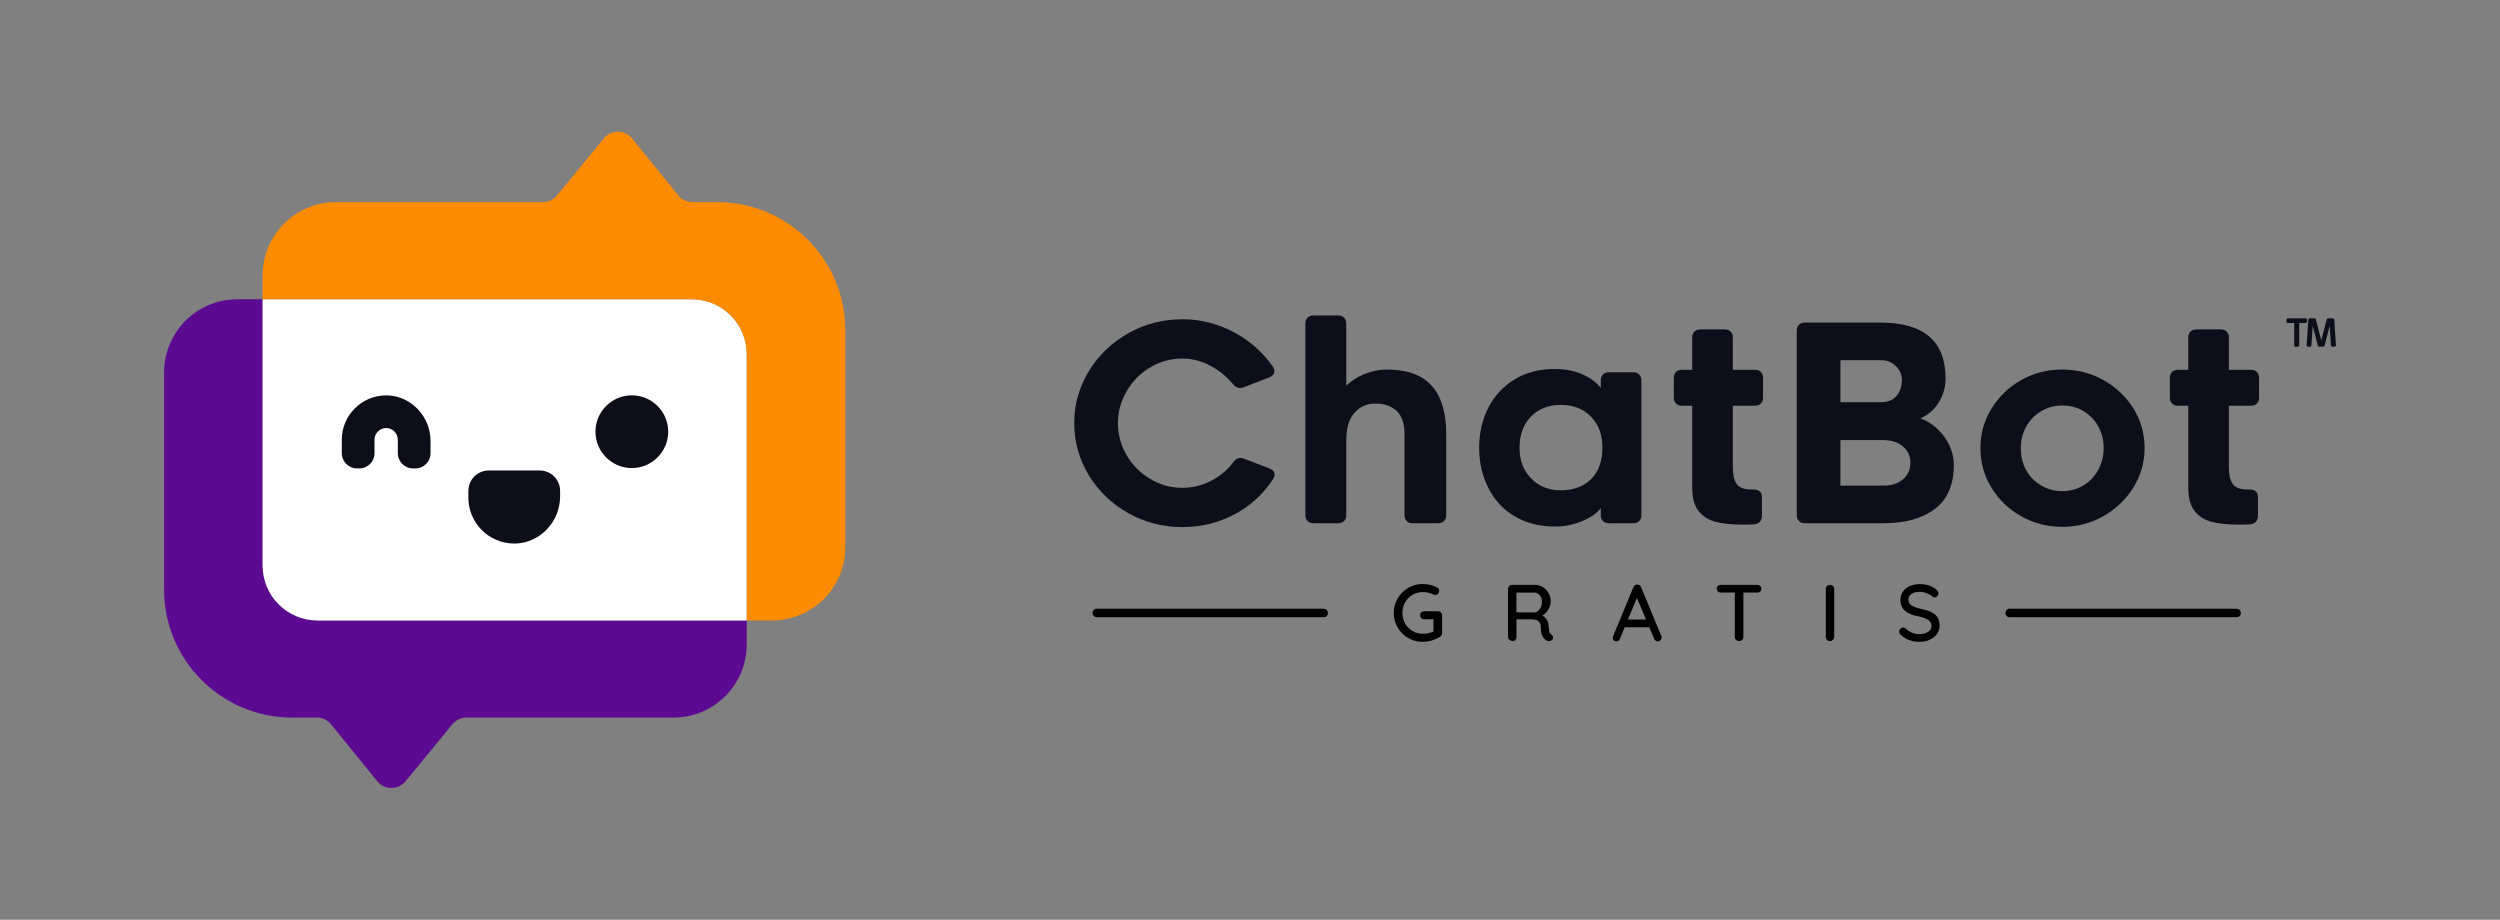
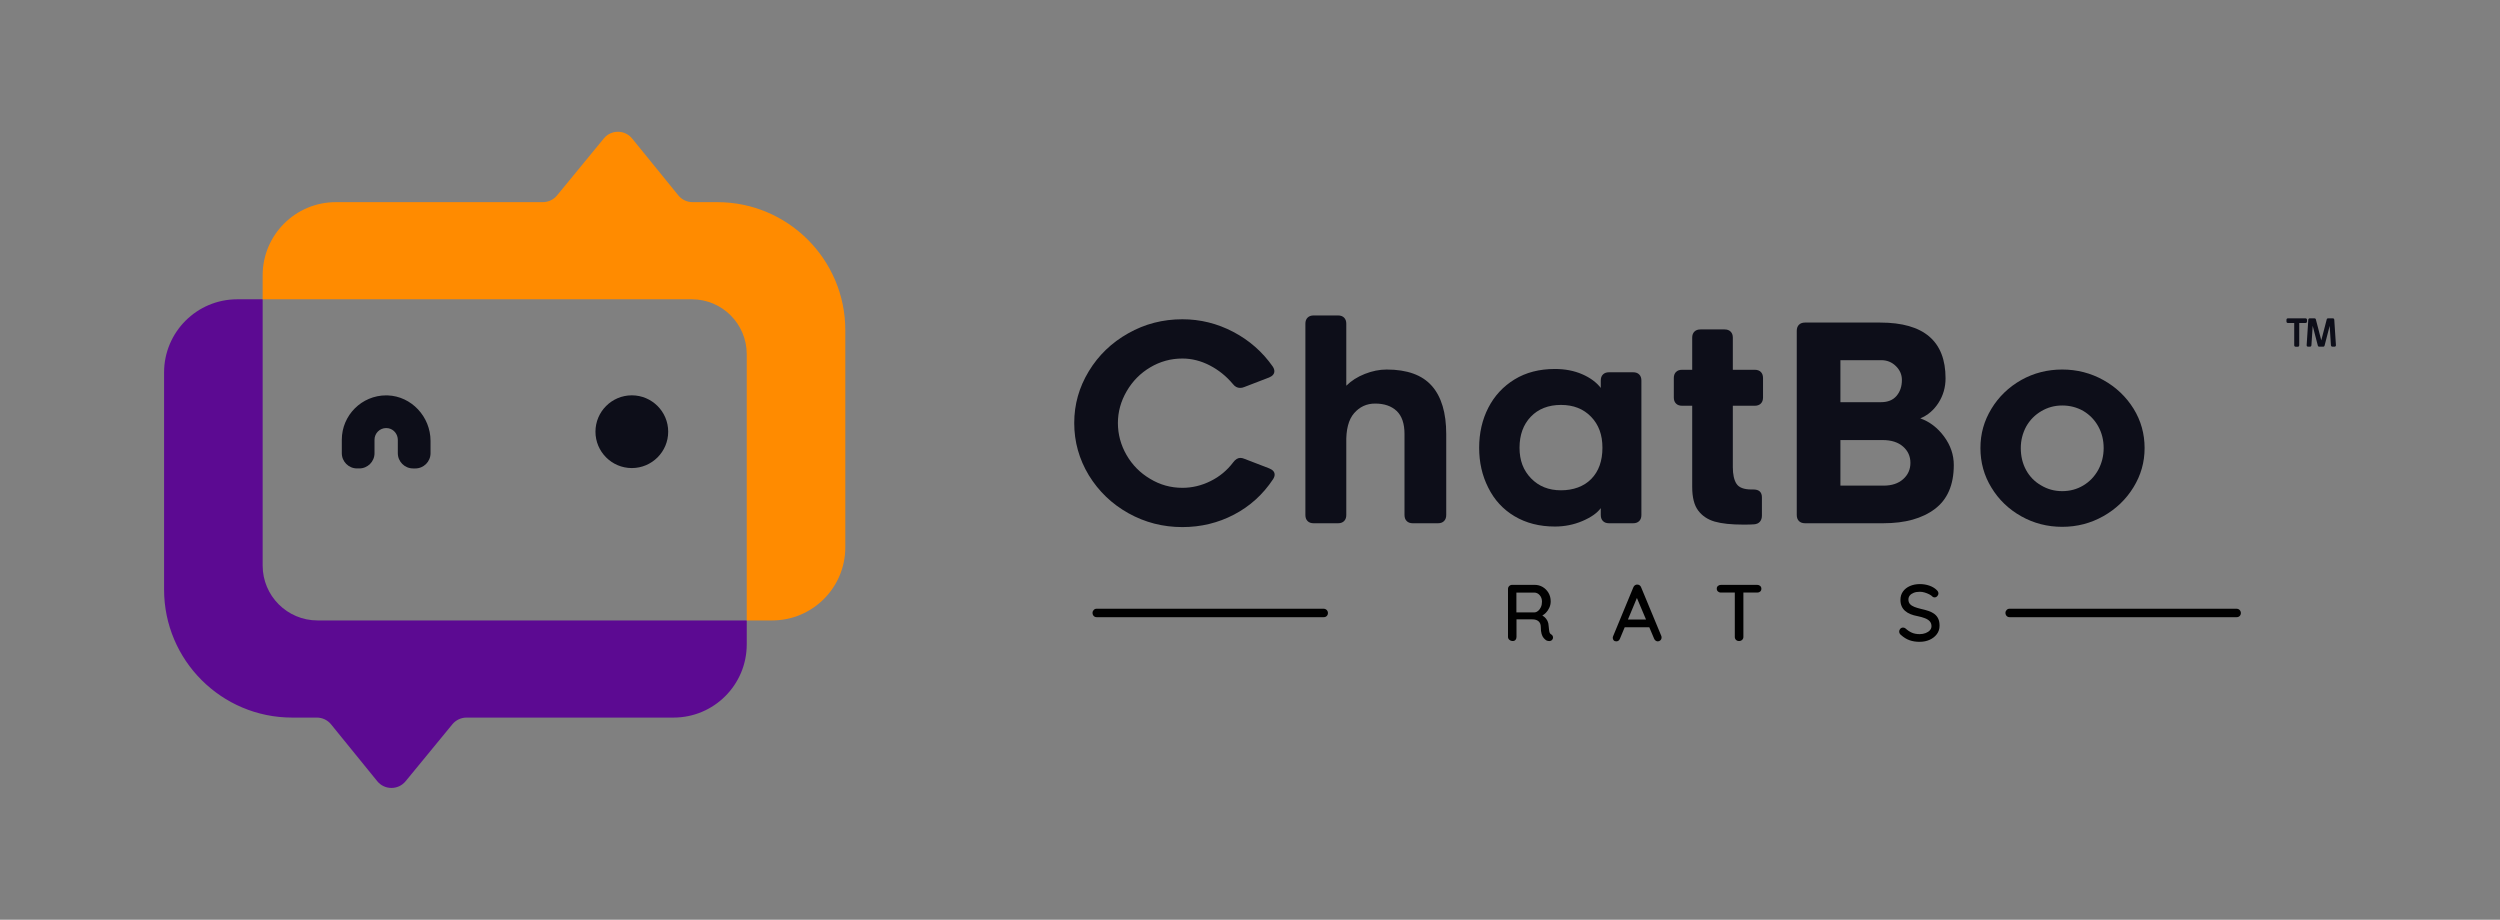
<svg xmlns="http://www.w3.org/2000/svg" id="a" viewBox="0 0 1366 502.55">
  <rect x="0" y="0" width="1366" height="502.55" fill="#808080" stroke="none" />
  <defs>
    <style>.b{fill:#fff;}.c{fill:#0d0e19;}.d{fill:#5c0a92;}.e{fill:#ff8b00;}</style>
  </defs>
  <g>
    <g>
      <path class="d" d="M408.02,339.01v13.08c0,22.09-17.91,40-40,40h-113.11c-2.99,0-5.83,1.34-7.73,3.65l-25.57,31.14c-4.01,4.89-11.5,4.87-15.49-.04l-25.23-31.06c-1.89-2.34-4.75-3.69-7.76-3.69h-13.48c-38.66,0-70-31.34-70-70v-118.56c0-22.09,17.91-40,40-40h13.86v145.48c0,16.57,13.43,30,30,30h234.51Z" />
-       <path class="b" d="M408.02,193.53v145.48H173.51c-16.57,0-30-13.43-30-30V163.53h234.51c16.57,0,30,13.43,30,30Z" />
      <path class="e" d="M461.88,180.45v118.56c0,22.09-17.91,40-40,40h-13.86V193.53c0-16.57-13.43-30-30-30H143.51v-13.08c0-22.09,17.91-40,40-40h113.11c2.99,0,5.83-1.34,7.73-3.65l25.57-31.14c4.01-4.89,11.5-4.87,15.49,.04l25.23,31.06c1.9,2.34,4.75,3.69,7.76,3.69h13.48c38.66,0,70,31.34,70,70Z" />
    </g>
    <g>
-       <path class="c" d="M280.98,297c-13.82,0-25.07-11.25-25.07-25.08v-3.71c0-6.14,4.99-11.13,11.13-11.13h27.87c6.14,0,11.13,4.99,11.13,11.13v3.02c0,13.76-10.86,25.32-24.22,25.76-.29,0-.57,.01-.85,.01Z" />
      <path class="c" d="M345.23,255.75c-10.96,0-19.87-8.91-19.87-19.87s8.91-19.87,19.87-19.87,19.87,8.91,19.87,19.87-8.91,19.87-19.87,19.87Z" />
      <path class="c" d="M225.68,255.95c-4.58,0-8.31-3.73-8.31-8.31v-7.26c0-3.09-2.12-5.76-5.05-6.36-.44-.09-.88-.13-1.32-.13-3.51,0-6.37,2.86-6.37,6.38v7.37c0,4.58-3.73,8.31-8.31,8.31h-1.25c-4.58,0-8.31-3.73-8.31-8.31v-7.37c0-13.37,10.88-24.24,24.24-24.24,.3,0,.6,0,.9,.02,12.87,.46,23.34,11.62,23.34,24.86v6.74c0,4.58-3.73,8.31-8.31,8.31h-1.25Z" />
    </g>
  </g>
  <g>
    <path class="c" d="M677.71,250.2c.7,0,1.4,.15,2.1,.45l13.65,5.25c2,.8,3,1.95,3,3.45,0,.8-.3,1.65-.9,2.55-5.5,8.3-12.6,14.73-21.3,19.28-8.7,4.55-18.1,6.82-28.2,6.82-10.6,0-20.43-2.52-29.48-7.57-9.05-5.05-16.27-11.97-21.67-20.78-5.3-8.8-7.95-18.3-7.95-28.5s2.65-19.52,7.95-28.28c5.3-8.75,12.5-15.67,21.6-20.77,9-5.1,18.85-7.65,29.55-7.65,9.8,0,19.07,2.3,27.82,6.9,8.75,4.6,15.92,10.9,21.53,18.9,.6,.9,.9,1.75,.9,2.55,0,1.5-.95,2.65-2.85,3.45l-13.65,5.25c-.7,.3-1.45,.45-2.25,.45-1.5,0-2.8-.7-3.9-2.1-3.6-4.3-7.83-7.7-12.67-10.2-4.85-2.5-9.83-3.75-14.92-3.75-6.3,0-12.15,1.6-17.55,4.8-5.4,3.2-9.7,7.55-12.9,13.05-3.2,5.5-4.8,11.3-4.8,17.4s1.57,12.03,4.72,17.47c3.15,5.45,7.42,9.78,12.83,12.98,5.4,3.3,11.3,4.95,17.7,4.95,5.3,0,10.42-1.22,15.38-3.68,4.95-2.45,9.07-5.87,12.38-10.27,1.2-1.6,2.5-2.4,3.9-2.4Z" />
    <path class="c" d="M782.34,210.83c5.25,5.95,7.88,14.73,7.88,26.33v44.25c0,1.4-.4,2.5-1.2,3.3s-1.9,1.2-3.3,1.2h-13.8c-1.4,0-2.5-.4-3.3-1.2-.8-.8-1.2-1.9-1.2-3.3v-44.25c0-5.7-1.43-9.9-4.28-12.6-2.85-2.7-6.78-4.05-11.78-4.05-4.6,0-8.43,1.75-11.47,5.25-3.05,3.5-4.48,9-4.28,16.5v39.15c0,1.4-.4,2.5-1.2,3.3s-1.9,1.2-3.3,1.2h-13.35c-1.4,0-2.5-.4-3.3-1.2-.8-.8-1.2-1.9-1.2-3.3v-104.55c0-1.4,.4-2.5,1.2-3.3,.8-.8,1.9-1.2,3.3-1.2h13.35c1.4,0,2.5,.4,3.3,1.2,.8,.8,1.2,1.9,1.2,3.3v33.9c2.7-2.7,6.08-4.85,10.12-6.45,4.05-1.6,8.03-2.4,11.93-2.4,11.2,0,19.42,2.98,24.67,8.92Z" />
    <path class="c" d="M875.86,284.7c-.8-.8-1.2-1.9-1.2-3.3v-3.75c-2,2.7-5.35,5.05-10.05,7.05-4.7,2-9.7,3-15,3-8.4,0-15.75-1.88-22.05-5.62s-11.1-8.97-14.4-15.67c-3.3-6.5-4.95-13.75-4.95-21.75s1.67-15.4,5.02-21.9c3.35-6.5,8.12-11.65,14.33-15.45,6.2-3.8,13.55-5.7,22.05-5.7,5.5,0,10.45,.95,14.85,2.85,4.4,1.9,7.8,4.4,10.2,7.5v-4.05c0-1.4,.4-2.5,1.2-3.3,.8-.8,1.9-1.2,3.3-1.2h13.2c1.4,0,2.5,.4,3.3,1.2,.8,.8,1.2,1.9,1.2,3.3v73.5c0,1.4-.4,2.5-1.2,3.3s-1.9,1.2-3.3,1.2h-13.2c-1.4,0-2.5-.4-3.3-1.2Zm-6.52-57c-4.15-4.3-9.63-6.45-16.42-6.45s-12.4,2.15-16.5,6.45c-4.1,4.3-6.15,9.95-6.15,16.95s2.1,12.38,6.3,16.72c4.2,4.35,9.65,6.53,16.35,6.53s12.52-2.07,16.57-6.22c4.05-4.15,6.08-9.83,6.08-17.03s-2.08-12.65-6.22-16.95Z" />
    <path class="c" d="M946.81,255.15c0,4.1,.68,7.18,2.03,9.22,1.35,2.05,4.07,3.08,8.17,3.08h1.05c3.1,0,4.65,1.45,4.65,4.35v9.9c0,1.4-.38,2.53-1.12,3.38s-1.83,1.32-3.22,1.42c-1.3,.1-3.2,.15-5.7,.15-6.7,0-11.95-.55-15.75-1.65-3.8-1.1-6.8-3.1-9-6-2.2-2.9-3.3-7.2-3.3-12.9v-44.4h-5.55c-1.4,0-2.5-.4-3.3-1.2-.8-.8-1.2-1.9-1.2-3.3v-10.65c0-1.4,.4-2.5,1.2-3.3,.8-.8,1.9-1.2,3.3-1.2h5.55v-17.55c0-1.4,.4-2.5,1.2-3.3,.8-.8,1.9-1.2,3.3-1.2h13.2c1.4,0,2.5,.4,3.3,1.2,.8,.8,1.2,1.9,1.2,3.3v17.55h12c1.4,0,2.5,.4,3.3,1.2,.8,.8,1.2,1.9,1.2,3.3v10.65c0,1.4-.4,2.5-1.2,3.3s-1.9,1.2-3.3,1.2h-12v33.45Z" />
    <path class="c" d="M1059.23,220.05c-2.55,4-5.88,6.85-9.98,8.55,5.1,1.8,9.42,5.1,12.98,9.9,3.55,4.8,5.32,10,5.32,15.6,0,10.8-3.45,18.8-10.35,24-6.9,5.2-16.25,7.8-28.05,7.8h-42.9c-1.4,0-2.5-.4-3.3-1.2-.8-.8-1.2-1.9-1.2-3.3v-100.65c0-1.4,.4-2.5,1.2-3.3s1.9-1.2,3.3-1.2h41.1c23.8,0,35.7,10.15,35.7,30.45,0,4.9-1.27,9.35-3.82,13.35Zm-31.43-.3c3.7,0,6.53-1.15,8.48-3.45,1.95-2.3,2.92-5.2,2.92-8.7,0-2.9-1.1-5.42-3.3-7.58-2.2-2.15-4.85-3.22-7.95-3.22h-22.35v22.95h22.2Zm1.35,45.6c4.5,0,8.07-1.17,10.72-3.53,2.65-2.35,3.98-5.33,3.98-8.92s-1.35-6.57-4.05-8.92c-2.7-2.35-6.4-3.53-11.1-3.53h-23.1v24.9h23.55Z" />
    <path class="c" d="M1104.38,282.08c-6.85-3.85-12.28-9.08-16.27-15.67-4-6.5-6-13.7-6-21.6s2-14.85,6-21.45c4-6.6,9.45-11.85,16.35-15.75,6.8-3.8,14.25-5.7,22.35-5.7s15.6,1.93,22.5,5.78c6.9,3.85,12.4,9.07,16.5,15.67,4,6.5,6,13.65,6,21.45s-2.03,14.85-6.08,21.45c-4.05,6.6-9.53,11.85-16.42,15.75-6.9,3.9-14.4,5.85-22.5,5.85s-15.58-1.93-22.43-5.78Zm11.03-57.45c-3.5,2.05-6.25,4.83-8.25,8.33-2,3.7-3,7.65-3,11.85,0,4.5,.97,8.53,2.92,12.07,1.95,3.55,4.67,6.33,8.17,8.33,3.5,2.1,7.35,3.15,11.55,3.15s8.02-1.02,11.47-3.08c3.45-2.05,6.17-4.88,8.17-8.47,2-3.7,3-7.7,3-12s-.97-8.22-2.92-11.78c-1.95-3.55-4.68-6.38-8.17-8.47-3.5-2-7.35-3-11.55-3s-7.9,1.03-11.4,3.07Z" />
-     <path class="c" d="M1217.85,255.15c0,4.1,.68,7.18,2.03,9.22,1.35,2.05,4.07,3.08,8.17,3.08h1.05c3.1,0,4.65,1.45,4.65,4.35v9.9c0,1.4-.38,2.53-1.12,3.38s-1.83,1.32-3.22,1.42c-1.3,.1-3.2,.15-5.7,.15-6.7,0-11.95-.55-15.75-1.65-3.8-1.1-6.8-3.1-9-6-2.2-2.9-3.3-7.2-3.3-12.9v-44.4h-5.55c-1.4,0-2.5-.4-3.3-1.2-.8-.8-1.2-1.9-1.2-3.3v-10.65c0-1.4,.4-2.5,1.2-3.3,.8-.8,1.9-1.2,3.3-1.2h5.55v-17.55c0-1.4,.4-2.5,1.2-3.3,.8-.8,1.9-1.2,3.3-1.2h13.2c1.4,0,2.5,.4,3.3,1.2,.8,.8,1.2,1.9,1.2,3.3v17.55h12c1.4,0,2.5,.4,3.3,1.2,.8,.8,1.2,1.9,1.2,3.3v10.65c0,1.4-.4,2.5-1.2,3.3s-1.9,1.2-3.3,1.2h-12v33.45Z" />
  </g>
  <path class="c" d="M1250.23,173.93h9.41c.6,0,.9,.29,.9,.86v.82c0,.59-.3,.88-.9,.88h-3.34v12.11c0,.57-.29,.86-.88,.86h-.98c-.59,0-.88-.29-.88-.86v-12.11h-3.34c-.6,0-.9-.29-.9-.88v-.82c0-.57,.3-.86,.9-.86Zm11.91,0h2.37c.48,0,.77,.19,.87,.57l2.97,11.46,2.97-11.44c.1-.4,.39-.6,.87-.6h2.37c.56,0,.85,.28,.89,.84l.9,13.85c0,.54-.29,.82-.86,.82h-.97c-.56,0-.86-.28-.91-.84l-.68-10.54-2.78,10.77c-.1,.41-.39,.61-.86,.61h-1.97c-.47,0-.76-.19-.86-.58l-2.8-10.81-.7,10.55c-.04,.56-.32,.84-.86,.84h-.89c-.57,0-.86-.27-.86-.82l.9-13.85c.04-.56,.34-.84,.89-.84Z" />
  <g>
-     <path d="M777.47,350.7c-2.22,0-4.29-.4-6.22-1.21-1.93-.8-3.62-1.93-5.06-3.38s-2.58-3.12-3.4-5.02c-.82-1.9-1.23-3.96-1.23-6.18s.41-4.28,1.23-6.18,1.95-3.57,3.4-5.02,3.13-2.57,5.06-3.38c1.93-.8,4-1.21,6.22-1.21,1.43,0,2.82,.16,4.16,.48s2.56,.79,3.64,1.4c.38,.21,.66,.48,.83,.81,.17,.34,.26,.67,.26,.99,0,.61-.2,1.15-.59,1.6-.39,.45-.88,.68-1.47,.68-.21,0-.42-.03-.64-.09s-.42-.13-.59-.22c-.82-.41-1.69-.72-2.63-.94-.93-.22-1.93-.33-2.98-.33-2.1,0-4,.5-5.7,1.51-1.69,1.01-3.03,2.38-4.01,4.1-.98,1.72-1.47,3.65-1.47,5.78s.49,4.03,1.47,5.76c.98,1.74,2.32,3.11,4.01,4.12,1.69,1.01,3.59,1.51,5.7,1.51,1.02,0,2.1-.12,3.24-.37,1.14-.25,2.1-.58,2.89-.99l-.35,1.18v-8.33l.7,.61h-5.74c-.64,0-1.18-.2-1.6-.61-.42-.41-.64-.93-.64-1.58s.21-1.17,.64-1.58c.42-.41,.96-.61,1.6-.61h7.58c.61,0,1.13,.21,1.56,.64,.42,.42,.64,.96,.64,1.6v9.73c0,.47-.12,.86-.35,1.18-.23,.32-.5,.58-.79,.79-1.32,.82-2.77,1.48-4.36,1.97-1.59,.5-3.26,.75-5.02,.75Z" />
    <path d="M826.6,350.26c-.7,0-1.31-.21-1.84-.64-.53-.42-.79-.96-.79-1.6v-26.21c0-.64,.22-1.18,.66-1.6,.44-.42,.96-.64,1.58-.64h12.36c1.58,0,3.02,.39,4.34,1.16,1.31,.77,2.37,1.84,3.18,3.2,.8,1.36,1.21,2.92,1.21,4.67,0,1.17-.23,2.29-.7,3.35-.47,1.07-1.1,2.01-1.88,2.83-.79,.82-1.68,1.43-2.67,1.84l-.48-.83c.91,.32,1.69,.78,2.37,1.38,.67,.6,1.21,1.3,1.6,2.1s.61,1.72,.64,2.74c.09,.91,.17,1.66,.24,2.26,.07,.6,.18,1.09,.33,1.47s.41,.67,.79,.88c.53,.29,.85,.73,.99,1.31,.13,.58,0,1.11-.37,1.58-.26,.35-.59,.58-.99,.68-.39,.1-.8,.12-1.21,.04-.41-.07-.76-.18-1.05-.33-.47-.29-.94-.71-1.42-1.25-.48-.54-.87-1.29-1.16-2.26-.29-.96-.44-2.24-.44-3.81,0-.73-.12-1.36-.35-1.88-.23-.53-.56-.96-.96-1.29s-.89-.58-1.45-.75-1.17-.24-1.84-.24h-9.29l.61-.88v10.47c0,.64-.17,1.18-.53,1.6-.35,.42-.83,.64-1.45,.64Zm1.4-15.65h10.47c.67-.03,1.32-.3,1.95-.81,.63-.51,1.14-1.21,1.53-2.08,.39-.88,.59-1.87,.59-2.98,0-1.4-.42-2.58-1.25-3.53-.83-.95-1.82-1.42-2.96-1.42h-10.25l.48-1.14v12.89l-.57-.92Z" />
    <path d="M895.01,325.28l-9.86,23.67c-.17,.47-.44,.83-.79,1.1-.35,.26-.75,.39-1.18,.39-.64,0-1.13-.18-1.45-.55-.32-.37-.5-.83-.53-1.38,0-.2,.04-.44,.13-.7l11.13-26.91c.2-.5,.5-.88,.9-1.14,.39-.26,.83-.38,1.29-.35,.44,0,.85,.13,1.23,.39,.38,.26,.66,.63,.83,1.1l11,26.52c.12,.29,.17,.58,.17,.88,0,.64-.21,1.16-.64,1.56s-.9,.59-1.42,.59c-.44,0-.84-.14-1.21-.42-.37-.28-.64-.64-.81-1.07l-9.95-23.54,1.14-.13Zm-8.11,17.44l1.97-4.21h12.4l.75,4.21h-15.12Z" />
    <path d="M940.28,323.79c-.61,0-1.14-.2-1.58-.59-.44-.39-.66-.91-.66-1.56s.22-1.11,.66-1.49c.44-.38,.96-.57,1.58-.57h19.94c.61,0,1.13,.2,1.56,.59,.42,.39,.64,.9,.64,1.51,0,.64-.21,1.15-.64,1.53-.42,.38-.94,.57-1.56,.57h-19.94Zm9.95,26.47c-.7,0-1.26-.21-1.69-.64-.42-.42-.64-.96-.64-1.6v-26.25h4.69v26.25c0,.64-.23,1.18-.68,1.6-.45,.42-1.02,.64-1.69,.64Z" />
-     <path d="M1002.21,348.02c-.03,.64-.27,1.18-.72,1.6-.45,.42-.99,.64-1.6,.64-.67,0-1.22-.21-1.64-.64-.42-.42-.64-.96-.64-1.6v-26.21c0-.64,.22-1.18,.66-1.6,.44-.42,1.01-.64,1.71-.64,.58,0,1.1,.21,1.56,.64,.45,.42,.68,.96,.68,1.6v26.21Z" />
    <path d="M723.34,332.62c.64,.03,1.18,.27,1.6,.72,.42,.45,.64,.99,.64,1.6,0,.67-.21,1.22-.64,1.64-.42,.42-.96,.64-1.6,.64h-124.14c-.64,0-1.18-.22-1.6-.66-.42-.44-.64-1.01-.64-1.71,0-.58,.21-1.1,.64-1.56,.42-.45,.96-.68,1.6-.68h124.14Z" />
    <path d="M1222.16,332.62c.64,.03,1.18,.27,1.6,.72,.42,.45,.64,.99,.64,1.6,0,.67-.21,1.22-.64,1.64-.42,.42-.96,.64-1.6,.64h-124.14c-.64,0-1.18-.22-1.6-.66-.42-.44-.64-1.01-.64-1.71,0-.58,.21-1.1,.64-1.56,.42-.45,.96-.68,1.6-.68h124.14Z" />
    <path d="M1048.97,350.7c-2.1,0-3.97-.29-5.61-.88-1.64-.58-3.2-1.55-4.69-2.89-.32-.23-.56-.52-.72-.85-.16-.34-.24-.68-.24-1.03,0-.55,.2-1.05,.61-1.49,.41-.44,.92-.66,1.53-.66,.47,0,.91,.16,1.32,.48,1.11,1.02,2.27,1.8,3.48,2.32,1.21,.53,2.64,.79,4.27,.79,1.17,0,2.24-.19,3.22-.57,.98-.38,1.76-.89,2.34-1.53,.58-.64,.88-1.39,.88-2.24,0-1.05-.3-1.92-.9-2.61-.6-.69-1.46-1.26-2.59-1.71s-2.48-.84-4.05-1.16c-1.46-.26-2.77-.63-3.92-1.1-1.16-.47-2.14-1.06-2.96-1.78-.82-.72-1.45-1.57-1.88-2.56-.44-.99-.66-2.15-.66-3.46,0-1.78,.47-3.32,1.4-4.6,.94-1.29,2.21-2.28,3.81-2.98,1.61-.7,3.42-1.05,5.43-1.05,1.84,0,3.56,.29,5.17,.85,1.61,.57,2.91,1.34,3.9,2.3,.7,.61,1.05,1.27,1.05,1.97,0,.53-.21,1.02-.64,1.47-.42,.45-.91,.68-1.47,.68-.41,0-.76-.12-1.05-.35-.47-.5-1.1-.94-1.88-1.34s-1.63-.72-2.52-.99c-.89-.26-1.75-.39-2.56-.39-1.32,0-2.44,.18-3.38,.55-.94,.37-1.65,.86-2.15,1.49-.5,.63-.75,1.37-.75,2.21,0,.99,.29,1.81,.85,2.45,.57,.64,1.37,1.16,2.39,1.56s2.19,.75,3.51,1.07c1.61,.35,3.05,.75,4.32,1.18,1.27,.44,2.34,1,3.22,1.69,.88,.69,1.55,1.54,2.02,2.56,.47,1.02,.7,2.29,.7,3.81,0,1.75-.5,3.29-1.49,4.6-.99,1.32-2.3,2.34-3.92,3.07-1.62,.73-3.43,1.1-5.41,1.1Z" />
  </g>
</svg>